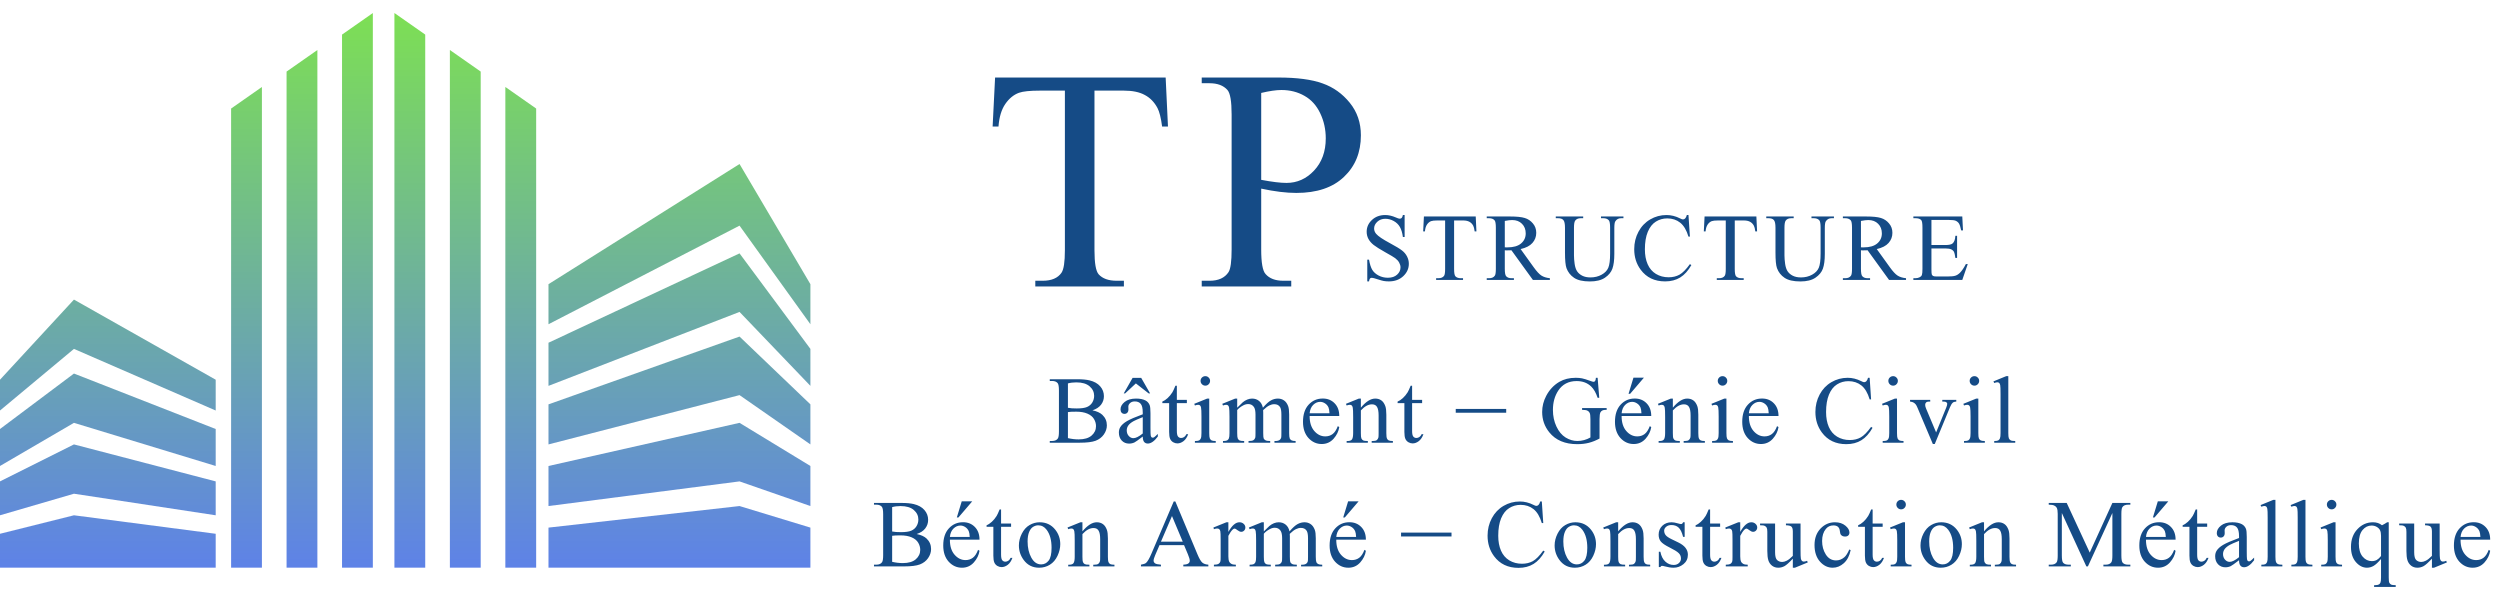
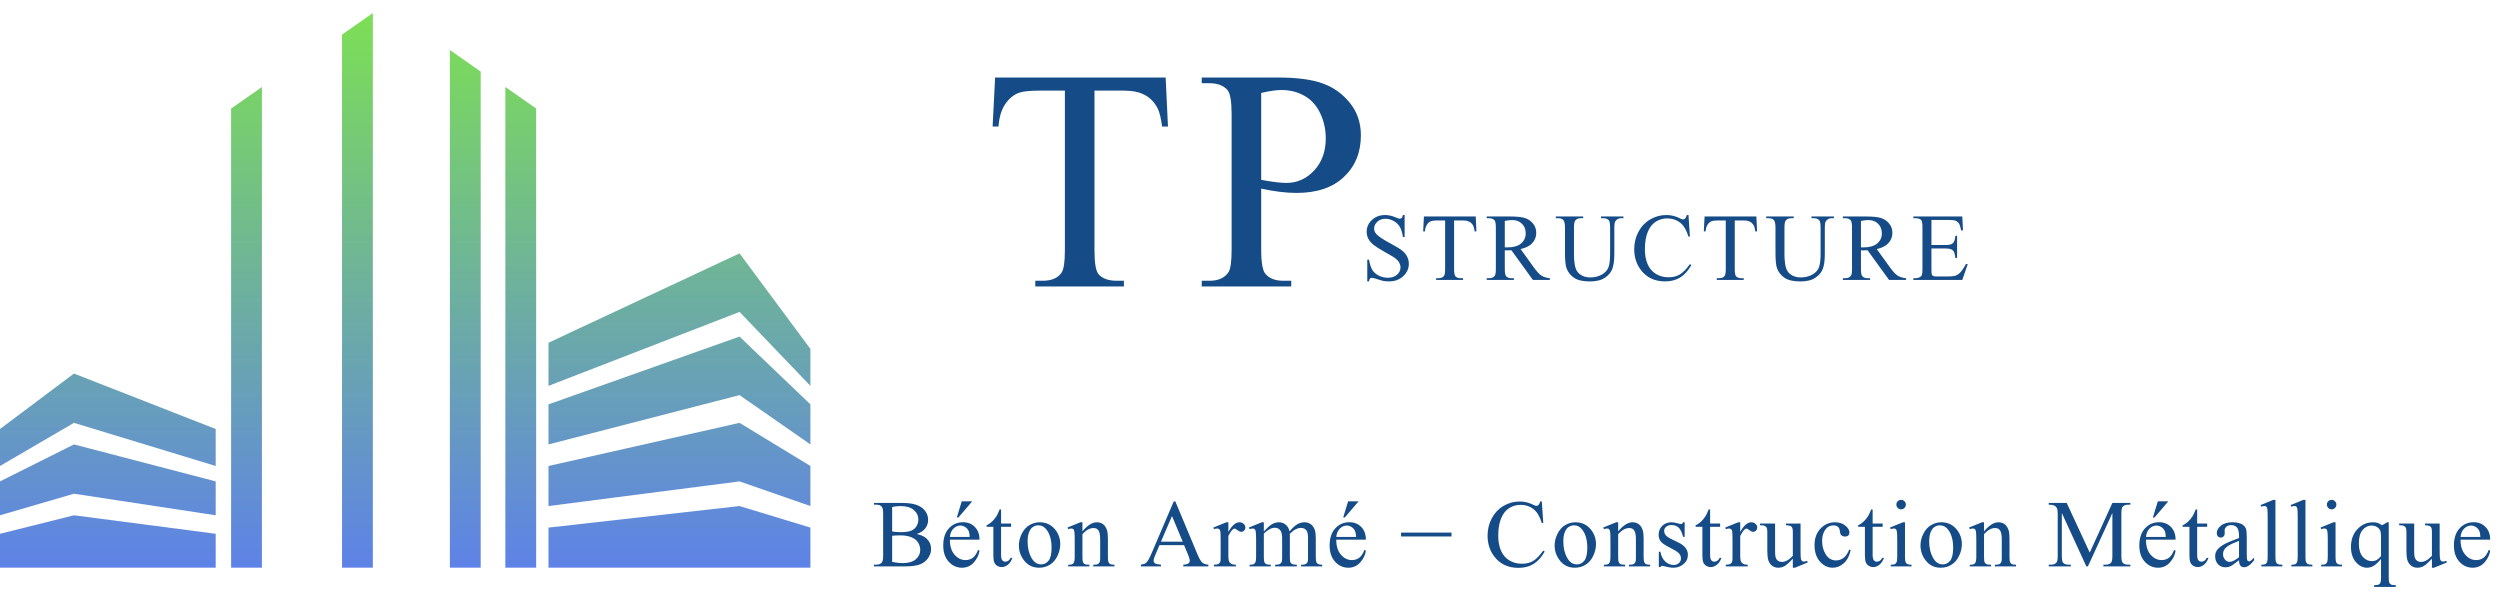
<svg xmlns="http://www.w3.org/2000/svg" width="384" height="91" viewBox="0 0 384 91" fill="none">
-   <path d="M0 58.323V63.056L11.359 53.59L33.131 63.056V58.323L11.359 46.017L0 58.323Z" fill="url(#paint0_linear_74_192)" />
-   <path d="M0 71.575L11.359 64.949L33.131 71.575V65.895L11.359 57.376L0 65.895V71.575Z" fill="url(#paint1_linear_74_192)" />
+   <path d="M0 71.575L11.359 64.949L33.131 71.575V65.895L11.359 57.376L0 65.895Z" fill="url(#paint1_linear_74_192)" />
  <path d="M0 73.942V79.148L11.359 75.835L33.131 79.148V73.942L11.359 68.262L0 73.942Z" fill="url(#paint2_linear_74_192)" />
  <path d="M0 87.194H33.131V81.988L11.359 79.148L0 81.988V87.194Z" fill="url(#paint3_linear_74_192)" />
  <path d="M35.498 16.672V87.194H40.23V13.359L35.498 16.672Z" fill="url(#paint4_linear_74_192)" />
-   <path d="M44.017 10.993V87.194H48.75V7.68L44.017 10.993Z" fill="url(#paint5_linear_74_192)" />
  <path d="M57.269 2V87.194H52.536V5.313L57.269 2Z" fill="url(#paint6_linear_74_192)" />
-   <path d="M60.582 2V87.194H65.315V5.313L60.582 2Z" fill="url(#paint7_linear_74_192)" />
  <path d="M69.102 7.68V87.194H73.835V10.993L69.102 7.68Z" fill="url(#paint8_linear_74_192)" />
  <path d="M82.354 16.672V87.194H77.621V13.359L82.354 16.672Z" fill="url(#paint9_linear_74_192)" />
  <path d="M84.247 81.041V87.194H124.478V81.041L113.592 77.728L84.247 81.041Z" fill="url(#paint10_linear_74_192)" />
  <path d="M84.247 71.575V77.728L113.592 73.942L124.478 77.728V71.575L113.592 64.949L84.247 71.575Z" fill="url(#paint11_linear_74_192)" />
  <path d="M84.247 62.109V68.262L113.592 60.689L124.478 68.262V62.109L113.592 51.697L84.247 62.109Z" fill="url(#paint12_linear_74_192)" />
  <path d="M84.247 59.269L113.592 47.91L124.478 59.269V53.59L113.592 38.917L84.247 52.643V59.269Z" fill="url(#paint13_linear_74_192)" />
-   <path d="M84.247 43.65L113.592 25.192L124.478 43.65V49.803L113.592 34.658L84.247 49.803V43.65Z" fill="url(#paint14_linear_74_192)" />
  <path d="M215.75 33.029V36.401H215.484C215.398 35.754 215.242 35.238 215.017 34.855C214.797 34.471 214.48 34.167 214.068 33.942C213.656 33.717 213.23 33.604 212.789 33.604C212.29 33.604 211.878 33.757 211.552 34.064C211.226 34.366 211.063 34.711 211.063 35.099C211.063 35.397 211.166 35.667 211.372 35.912C211.67 36.271 212.376 36.75 213.493 37.349C214.404 37.838 215.024 38.215 215.355 38.478C215.691 38.737 215.947 39.044 216.124 39.398C216.306 39.753 216.397 40.124 216.397 40.513C216.397 41.251 216.11 41.888 215.535 42.425C214.964 42.957 214.229 43.223 213.328 43.223C213.045 43.223 212.779 43.201 212.53 43.158C212.381 43.134 212.072 43.048 211.602 42.899C211.138 42.746 210.843 42.669 210.718 42.669C210.598 42.669 210.502 42.705 210.431 42.777C210.364 42.849 210.313 42.998 210.28 43.223H210.014V39.88H210.28C210.404 40.58 210.572 41.105 210.783 41.454C210.994 41.799 211.315 42.087 211.746 42.317C212.182 42.547 212.659 42.662 213.177 42.662C213.776 42.662 214.248 42.504 214.593 42.188C214.943 41.871 215.118 41.498 215.118 41.066C215.118 40.827 215.051 40.584 214.917 40.34C214.787 40.096 214.583 39.868 214.305 39.657C214.119 39.513 213.608 39.209 212.774 38.744C211.94 38.275 211.346 37.901 210.991 37.623C210.641 37.345 210.375 37.038 210.193 36.703C210.011 36.367 209.92 35.998 209.92 35.595C209.92 34.896 210.189 34.294 210.725 33.791C211.262 33.283 211.945 33.029 212.774 33.029C213.292 33.029 213.841 33.156 214.42 33.41C214.689 33.53 214.878 33.59 214.988 33.59C215.113 33.59 215.214 33.554 215.29 33.482C215.372 33.405 215.437 33.254 215.484 33.029H215.75ZM226.671 33.252L226.779 35.538H226.506C226.453 35.135 226.381 34.848 226.29 34.675C226.142 34.397 225.943 34.194 225.694 34.064C225.449 33.93 225.126 33.863 224.723 33.863H223.35V41.311C223.35 41.91 223.415 42.283 223.544 42.432C223.726 42.633 224.007 42.734 224.385 42.734H224.723V43H220.589V42.734H220.935C221.347 42.734 221.639 42.609 221.812 42.36C221.917 42.207 221.97 41.857 221.97 41.311V33.863H220.798C220.343 33.863 220.019 33.896 219.827 33.964C219.578 34.054 219.365 34.23 219.188 34.488C219.01 34.747 218.905 35.097 218.871 35.538H218.598L218.713 33.252H226.671ZM238.06 43H235.457L232.157 38.442C231.913 38.452 231.714 38.457 231.561 38.457C231.498 38.457 231.431 38.457 231.359 38.457C231.288 38.452 231.213 38.447 231.137 38.442V41.275C231.137 41.888 231.204 42.269 231.338 42.418C231.52 42.629 231.793 42.734 232.157 42.734H232.538V43H228.362V42.734H228.728C229.14 42.734 229.435 42.6 229.612 42.331C229.713 42.183 229.763 41.831 229.763 41.275V34.977C229.763 34.364 229.696 33.983 229.562 33.834C229.375 33.623 229.097 33.518 228.728 33.518H228.362V33.252H231.913C232.948 33.252 233.71 33.328 234.199 33.482C234.693 33.63 235.11 33.908 235.45 34.316C235.795 34.718 235.968 35.2 235.968 35.761C235.968 36.36 235.771 36.88 235.378 37.321C234.99 37.762 234.386 38.073 233.566 38.255L235.579 41.052C236.039 41.694 236.435 42.12 236.766 42.331C237.096 42.542 237.528 42.676 238.06 42.734V43ZM231.137 37.989C231.228 37.989 231.307 37.992 231.374 37.996C231.441 37.996 231.496 37.996 231.539 37.996C232.469 37.996 233.169 37.795 233.638 37.393C234.113 36.99 234.35 36.477 234.35 35.854C234.35 35.245 234.158 34.752 233.775 34.373C233.396 33.99 232.893 33.798 232.265 33.798C231.987 33.798 231.611 33.844 231.137 33.935V37.989ZM245.911 33.518V33.252H249.361V33.518H248.995C248.611 33.518 248.317 33.678 248.111 33.999C248.01 34.148 247.96 34.493 247.96 35.035V38.989C247.96 39.966 247.861 40.726 247.665 41.267C247.473 41.804 247.092 42.267 246.522 42.655C245.956 43.038 245.185 43.23 244.207 43.23C243.143 43.23 242.335 43.045 241.784 42.676C241.233 42.307 240.843 41.811 240.612 41.188C240.459 40.762 240.382 39.962 240.382 38.787V34.977C240.382 34.378 240.299 33.985 240.131 33.798C239.968 33.611 239.702 33.518 239.333 33.518H238.966V33.252H243.179V33.518H242.805C242.403 33.518 242.115 33.645 241.942 33.899C241.823 34.071 241.763 34.431 241.763 34.977V39.226C241.763 39.604 241.796 40.038 241.863 40.527C241.935 41.016 242.062 41.397 242.244 41.67C242.426 41.943 242.688 42.169 243.028 42.346C243.373 42.523 243.795 42.612 244.293 42.612C244.931 42.612 245.501 42.473 246.004 42.195C246.507 41.917 246.85 41.562 247.032 41.131C247.219 40.695 247.313 39.959 247.313 38.924V34.977C247.313 34.368 247.245 33.987 247.111 33.834C246.924 33.623 246.646 33.518 246.277 33.518H245.911ZM259.348 33.029L259.571 36.343H259.348C259.051 35.351 258.626 34.637 258.075 34.201C257.524 33.765 256.863 33.547 256.091 33.547C255.444 33.547 254.859 33.712 254.337 34.042C253.815 34.368 253.403 34.891 253.101 35.61C252.803 36.329 252.655 37.222 252.655 38.291C252.655 39.173 252.796 39.938 253.079 40.584C253.362 41.231 253.786 41.728 254.351 42.073C254.922 42.418 255.571 42.59 256.3 42.59C256.932 42.59 257.491 42.456 257.975 42.188C258.459 41.914 258.991 41.375 259.571 40.57L259.793 40.714C259.305 41.581 258.734 42.216 258.083 42.619C257.431 43.022 256.657 43.223 255.76 43.223C254.145 43.223 252.894 42.624 252.008 41.426C251.346 40.534 251.016 39.485 251.016 38.277C251.016 37.304 251.234 36.41 251.67 35.595C252.106 34.781 252.705 34.15 253.467 33.705C254.234 33.254 255.07 33.029 255.976 33.029C256.681 33.029 257.376 33.201 258.061 33.547C258.262 33.652 258.406 33.705 258.492 33.705C258.622 33.705 258.734 33.659 258.83 33.568C258.955 33.439 259.043 33.259 259.096 33.029H259.348ZM269.78 33.252L269.888 35.538H269.614C269.562 35.135 269.49 34.848 269.399 34.675C269.25 34.397 269.051 34.194 268.802 34.064C268.558 33.93 268.234 33.863 267.832 33.863H266.459V41.311C266.459 41.91 266.523 42.283 266.653 42.432C266.835 42.633 267.115 42.734 267.494 42.734H267.832V43H263.698V42.734H264.043C264.455 42.734 264.748 42.609 264.92 42.36C265.026 42.207 265.078 41.857 265.078 41.311V33.863H263.906C263.451 33.863 263.128 33.896 262.936 33.964C262.687 34.054 262.473 34.23 262.296 34.488C262.119 34.747 262.013 35.097 261.98 35.538H261.707L261.822 33.252H269.78ZM278.242 33.518V33.252H281.693V33.518H281.326C280.943 33.518 280.648 33.678 280.442 33.999C280.341 34.148 280.291 34.493 280.291 35.035V38.989C280.291 39.966 280.193 40.726 279.996 41.267C279.805 41.804 279.423 42.267 278.853 42.655C278.288 43.038 277.516 43.23 276.538 43.23C275.474 43.23 274.667 43.045 274.116 42.676C273.564 42.307 273.174 41.811 272.944 41.188C272.79 40.762 272.714 39.962 272.714 38.787V34.977C272.714 34.378 272.63 33.985 272.462 33.798C272.299 33.611 272.033 33.518 271.664 33.518H271.298V33.252H275.51V33.518H275.136C274.734 33.518 274.446 33.645 274.274 33.899C274.154 34.071 274.094 34.431 274.094 34.977V39.226C274.094 39.604 274.128 40.038 274.195 40.527C274.267 41.016 274.394 41.397 274.576 41.67C274.758 41.943 275.019 42.169 275.359 42.346C275.704 42.523 276.126 42.612 276.625 42.612C277.262 42.612 277.832 42.473 278.336 42.195C278.839 41.917 279.181 41.562 279.364 41.131C279.55 40.695 279.644 39.959 279.644 38.924V34.977C279.644 34.368 279.577 33.987 279.443 33.834C279.256 33.623 278.978 33.518 278.609 33.518H278.242ZM292.765 43H290.162L286.863 38.442C286.618 38.452 286.419 38.457 286.266 38.457C286.204 38.457 286.136 38.457 286.065 38.457C285.993 38.452 285.918 38.447 285.842 38.442V41.275C285.842 41.888 285.909 42.269 286.043 42.418C286.225 42.629 286.498 42.734 286.863 42.734H287.244V43H283.067V42.734H283.433C283.846 42.734 284.14 42.6 284.318 42.331C284.418 42.183 284.469 41.831 284.469 41.275V34.977C284.469 34.364 284.402 33.983 284.267 33.834C284.08 33.623 283.802 33.518 283.433 33.518H283.067V33.252H286.618C287.653 33.252 288.415 33.328 288.904 33.482C289.398 33.63 289.815 33.908 290.155 34.316C290.5 34.718 290.673 35.2 290.673 35.761C290.673 36.36 290.476 36.88 290.083 37.321C289.695 37.762 289.091 38.073 288.272 38.255L290.284 41.052C290.745 41.694 291.14 42.12 291.471 42.331C291.801 42.542 292.233 42.676 292.765 42.734V43ZM285.842 37.989C285.933 37.989 286.012 37.992 286.079 37.996C286.146 37.996 286.201 37.996 286.244 37.996C287.174 37.996 287.874 37.795 288.343 37.393C288.818 36.99 289.055 36.477 289.055 35.854C289.055 35.245 288.863 34.752 288.48 34.373C288.101 33.99 287.598 33.798 286.97 33.798C286.692 33.798 286.316 33.844 285.842 33.935V37.989ZM296.669 33.784V37.637H298.811C299.367 37.637 299.739 37.553 299.926 37.385C300.175 37.165 300.314 36.777 300.343 36.221H300.609V39.614H300.343C300.276 39.139 300.209 38.835 300.141 38.701C300.055 38.533 299.914 38.401 299.717 38.306C299.521 38.21 299.219 38.162 298.811 38.162H296.669V41.375C296.669 41.807 296.688 42.07 296.727 42.166C296.765 42.257 296.832 42.331 296.928 42.389C297.024 42.442 297.206 42.468 297.474 42.468H299.128C299.679 42.468 300.079 42.43 300.328 42.353C300.578 42.276 300.817 42.125 301.047 41.9C301.344 41.603 301.649 41.155 301.96 40.556H302.248L301.407 43H293.894V42.734H294.239C294.469 42.734 294.687 42.679 294.893 42.569C295.047 42.492 295.15 42.377 295.203 42.224C295.26 42.07 295.289 41.756 295.289 41.282V34.948C295.289 34.33 295.227 33.949 295.102 33.805C294.929 33.614 294.642 33.518 294.239 33.518H293.894V33.252H301.407L301.515 35.387H301.234C301.133 34.874 301.021 34.522 300.896 34.33C300.776 34.138 300.597 33.992 300.357 33.892C300.165 33.82 299.827 33.784 299.343 33.784H296.669Z" fill="#154B86" />
-   <path d="M167.801 63.025C168.477 63.169 168.982 63.399 169.318 63.715C169.783 64.156 170.015 64.695 170.015 65.333C170.015 65.817 169.862 66.282 169.555 66.728C169.248 67.168 168.826 67.492 168.29 67.698C167.758 67.899 166.943 68 165.845 68H161.244V67.734H161.611C162.018 67.734 162.311 67.605 162.488 67.346C162.598 67.178 162.653 66.821 162.653 66.275V59.977C162.653 59.373 162.584 58.992 162.445 58.834C162.258 58.623 161.98 58.518 161.611 58.518H161.244V58.252H165.457C166.243 58.252 166.873 58.309 167.348 58.424C168.067 58.597 168.616 58.904 168.994 59.344C169.373 59.781 169.562 60.284 169.562 60.854C169.562 61.343 169.413 61.782 169.116 62.17C168.819 62.553 168.381 62.838 167.801 63.025ZM164.034 62.637C164.211 62.671 164.412 62.697 164.638 62.716C164.868 62.73 165.119 62.738 165.392 62.738C166.092 62.738 166.617 62.663 166.967 62.515C167.321 62.361 167.592 62.129 167.779 61.818C167.966 61.506 168.06 61.166 168.06 60.797C168.06 60.226 167.827 59.74 167.362 59.337C166.897 58.935 166.219 58.733 165.328 58.733C164.848 58.733 164.417 58.786 164.034 58.892V62.637ZM164.034 67.296C164.59 67.425 165.138 67.49 165.68 67.49C166.547 67.49 167.209 67.296 167.664 66.907C168.119 66.514 168.347 66.03 168.347 65.455C168.347 65.076 168.244 64.712 168.038 64.362C167.832 64.013 167.496 63.737 167.032 63.536C166.567 63.334 165.992 63.234 165.306 63.234C165.009 63.234 164.755 63.239 164.544 63.248C164.333 63.258 164.163 63.275 164.034 63.298V67.296ZM175.527 67.051C174.851 67.573 174.427 67.875 174.254 67.957C173.995 68.077 173.72 68.137 173.427 68.137C172.972 68.137 172.596 67.981 172.299 67.669C172.006 67.358 171.86 66.948 171.86 66.44C171.86 66.119 171.932 65.841 172.076 65.606C172.272 65.28 172.613 64.973 173.097 64.686C173.586 64.398 174.396 64.049 175.527 63.636V63.377C175.527 62.721 175.421 62.27 175.21 62.026C175.004 61.782 174.702 61.659 174.304 61.659C174.003 61.659 173.763 61.741 173.586 61.904C173.403 62.067 173.312 62.254 173.312 62.465L173.327 62.882C173.327 63.102 173.269 63.272 173.154 63.392C173.044 63.512 172.898 63.572 172.716 63.572C172.538 63.572 172.392 63.509 172.277 63.385C172.167 63.26 172.112 63.09 172.112 62.874C172.112 62.462 172.323 62.084 172.744 61.738C173.166 61.393 173.758 61.221 174.52 61.221C175.105 61.221 175.584 61.319 175.958 61.516C176.241 61.664 176.449 61.897 176.583 62.213C176.67 62.419 176.713 62.841 176.713 63.478V65.714C176.713 66.342 176.725 66.728 176.749 66.871C176.773 67.01 176.811 67.104 176.864 67.152C176.921 67.2 176.986 67.224 177.058 67.224C177.135 67.224 177.202 67.207 177.259 67.173C177.36 67.111 177.554 66.936 177.841 66.648V67.051C177.305 67.77 176.792 68.129 176.303 68.129C176.068 68.129 175.881 68.048 175.742 67.885C175.603 67.722 175.531 67.444 175.527 67.051ZM175.527 66.584V64.075C174.803 64.362 174.336 64.566 174.125 64.686C173.746 64.897 173.475 65.117 173.312 65.347C173.149 65.577 173.068 65.829 173.068 66.102C173.068 66.447 173.171 66.735 173.377 66.965C173.583 67.19 173.82 67.303 174.089 67.303C174.453 67.303 174.932 67.063 175.527 66.584ZM173.967 58.043H175.289L176.655 60.423H176.432L174.47 58.892L172.824 60.423H172.608L173.967 58.043ZM180.765 59.251V61.415H182.303V61.918H180.765V66.188C180.765 66.615 180.825 66.903 180.945 67.051C181.069 67.2 181.228 67.274 181.419 67.274C181.577 67.274 181.731 67.226 181.879 67.13C182.028 67.029 182.143 66.883 182.224 66.692H182.505C182.337 67.161 182.1 67.516 181.793 67.756C181.486 67.99 181.17 68.108 180.844 68.108C180.624 68.108 180.408 68.048 180.197 67.928C179.986 67.803 179.83 67.629 179.73 67.403C179.629 67.173 179.579 66.821 179.579 66.347V61.918H178.536V61.681C178.8 61.575 179.068 61.398 179.342 61.149C179.62 60.895 179.866 60.595 180.082 60.25C180.192 60.068 180.346 59.735 180.542 59.251H180.765ZM185.141 57.777C185.342 57.777 185.512 57.849 185.651 57.993C185.795 58.132 185.867 58.302 185.867 58.503C185.867 58.705 185.795 58.877 185.651 59.021C185.512 59.165 185.342 59.237 185.141 59.237C184.94 59.237 184.767 59.165 184.623 59.021C184.479 58.877 184.408 58.705 184.408 58.503C184.408 58.302 184.477 58.132 184.616 57.993C184.76 57.849 184.935 57.777 185.141 57.777ZM185.738 61.221V66.512C185.738 66.924 185.766 67.2 185.824 67.339C185.886 67.473 185.975 67.573 186.09 67.641C186.21 67.708 186.425 67.741 186.737 67.741V68H183.538V67.741C183.859 67.741 184.074 67.71 184.185 67.648C184.295 67.585 184.381 67.482 184.444 67.339C184.511 67.195 184.544 66.919 184.544 66.512V63.974C184.544 63.26 184.523 62.798 184.479 62.587C184.446 62.433 184.393 62.328 184.321 62.27C184.249 62.208 184.151 62.177 184.027 62.177C183.892 62.177 183.729 62.213 183.538 62.285L183.437 62.026L185.421 61.221H185.738ZM190.034 62.623C190.513 62.143 190.796 61.868 190.883 61.796C191.098 61.614 191.331 61.472 191.58 61.372C191.829 61.271 192.076 61.221 192.32 61.221C192.732 61.221 193.087 61.341 193.384 61.58C193.681 61.82 193.88 62.167 193.981 62.623C194.475 62.047 194.892 61.671 195.232 61.494C195.572 61.312 195.922 61.221 196.281 61.221C196.631 61.221 196.94 61.312 197.209 61.494C197.482 61.671 197.698 61.964 197.856 62.371C197.961 62.649 198.014 63.085 198.014 63.679V66.512C198.014 66.924 198.045 67.207 198.107 67.36C198.155 67.466 198.244 67.557 198.373 67.633C198.503 67.705 198.714 67.741 199.006 67.741V68H195.757V67.741H195.893C196.176 67.741 196.396 67.686 196.555 67.576C196.665 67.499 196.744 67.377 196.792 67.209C196.811 67.128 196.821 66.895 196.821 66.512V63.679C196.821 63.143 196.756 62.764 196.627 62.544C196.44 62.237 196.14 62.084 195.728 62.084C195.474 62.084 195.217 62.148 194.959 62.278C194.705 62.402 194.396 62.637 194.031 62.982L194.017 63.061L194.031 63.37V66.512C194.031 66.962 194.055 67.243 194.103 67.353C194.156 67.463 194.252 67.557 194.391 67.633C194.53 67.705 194.767 67.741 195.102 67.741V68H191.774V67.741C192.138 67.741 192.387 67.698 192.522 67.612C192.661 67.525 192.756 67.396 192.809 67.224C192.833 67.142 192.845 66.905 192.845 66.512V63.679C192.845 63.143 192.766 62.757 192.608 62.522C192.397 62.215 192.102 62.062 191.724 62.062C191.465 62.062 191.208 62.131 190.954 62.27C190.557 62.481 190.25 62.718 190.034 62.982V66.512C190.034 66.943 190.063 67.224 190.12 67.353C190.183 67.482 190.271 67.581 190.386 67.648C190.506 67.71 190.746 67.741 191.105 67.741V68H187.849V67.741C188.151 67.741 188.362 67.71 188.481 67.648C188.601 67.581 188.692 67.478 188.755 67.339C188.817 67.195 188.848 66.919 188.848 66.512V63.996C188.848 63.272 188.826 62.805 188.783 62.594C188.75 62.436 188.697 62.328 188.625 62.27C188.553 62.208 188.455 62.177 188.33 62.177C188.196 62.177 188.036 62.213 187.849 62.285L187.741 62.026L189.725 61.221H190.034V62.623ZM201.16 63.895C201.156 64.873 201.393 65.64 201.872 66.196C202.351 66.751 202.915 67.029 203.562 67.029C203.993 67.029 204.367 66.912 204.683 66.677C205.004 66.438 205.273 66.03 205.488 65.455L205.711 65.599C205.61 66.255 205.318 66.855 204.834 67.396C204.35 67.933 203.744 68.201 203.015 68.201C202.224 68.201 201.546 67.895 200.981 67.281C200.42 66.663 200.14 65.834 200.14 64.794C200.14 63.667 200.427 62.79 201.002 62.163C201.582 61.53 202.308 61.214 203.181 61.214C203.919 61.214 204.525 61.458 204.999 61.947C205.474 62.431 205.711 63.08 205.711 63.895H201.16ZM201.16 63.478H204.209C204.185 63.056 204.134 62.759 204.058 62.587C203.938 62.318 203.758 62.107 203.518 61.954C203.284 61.801 203.037 61.724 202.778 61.724C202.38 61.724 202.023 61.88 201.707 62.191C201.395 62.498 201.213 62.927 201.16 63.478ZM209.03 62.615C209.802 61.686 210.537 61.221 211.237 61.221C211.597 61.221 211.906 61.312 212.164 61.494C212.423 61.671 212.629 61.966 212.783 62.378C212.888 62.666 212.941 63.107 212.941 63.701V66.512C212.941 66.929 212.974 67.212 213.041 67.36C213.094 67.48 213.178 67.573 213.293 67.641C213.413 67.708 213.631 67.741 213.947 67.741V68H210.691V67.741H210.827C211.134 67.741 211.347 67.696 211.467 67.605C211.592 67.509 211.678 67.37 211.726 67.188C211.745 67.116 211.755 66.891 211.755 66.512V63.816C211.755 63.217 211.676 62.783 211.517 62.515C211.364 62.242 211.103 62.105 210.734 62.105C210.164 62.105 209.596 62.417 209.03 63.04V66.512C209.03 66.958 209.056 67.233 209.109 67.339C209.176 67.478 209.267 67.581 209.382 67.648C209.502 67.71 209.742 67.741 210.101 67.741V68H206.845V67.741H206.988C207.324 67.741 207.549 67.657 207.664 67.49C207.784 67.317 207.844 66.991 207.844 66.512V64.068C207.844 63.277 207.825 62.795 207.786 62.623C207.753 62.45 207.698 62.333 207.621 62.27C207.549 62.208 207.451 62.177 207.326 62.177C207.192 62.177 207.032 62.213 206.845 62.285L206.737 62.026L208.721 61.221H209.03V62.615ZM216.9 59.251V61.415H218.438V61.918H216.9V66.188C216.9 66.615 216.96 66.903 217.079 67.051C217.204 67.2 217.362 67.274 217.554 67.274C217.712 67.274 217.865 67.226 218.014 67.13C218.163 67.029 218.278 66.883 218.359 66.692H218.639C218.472 67.161 218.234 67.516 217.928 67.756C217.621 67.99 217.305 68.108 216.979 68.108C216.758 68.108 216.543 68.048 216.332 67.928C216.121 67.803 215.965 67.629 215.864 67.403C215.764 67.173 215.713 66.821 215.713 66.347V61.918H214.671V61.681C214.935 61.575 215.203 61.398 215.476 61.149C215.754 60.895 216.001 60.595 216.217 60.25C216.327 60.068 216.48 59.735 216.677 59.251H216.9ZM231.352 63.399H223.602V62.81H231.352V63.399ZM245.395 58.029L245.646 61.106H245.395C245.141 60.339 244.812 59.761 244.41 59.373C243.83 58.812 243.085 58.532 242.174 58.532C240.933 58.532 239.989 59.023 239.342 60.006C238.8 60.835 238.529 61.822 238.529 62.968C238.529 63.898 238.709 64.746 239.068 65.513C239.428 66.279 239.898 66.843 240.477 67.202C241.062 67.557 241.661 67.734 242.275 67.734C242.634 67.734 242.982 67.689 243.317 67.597C243.653 67.506 243.976 67.372 244.288 67.195V64.377C244.288 63.888 244.249 63.569 244.173 63.421C244.101 63.267 243.986 63.152 243.828 63.076C243.674 62.994 243.401 62.953 243.008 62.953V62.68H246.782V62.953H246.602C246.229 62.953 245.972 63.078 245.833 63.327C245.737 63.505 245.689 63.854 245.689 64.377V67.36C245.138 67.657 244.594 67.875 244.058 68.014C243.521 68.153 242.924 68.223 242.268 68.223C240.384 68.223 238.953 67.619 237.976 66.411C237.242 65.505 236.876 64.461 236.876 63.277C236.876 62.419 237.082 61.597 237.494 60.811C237.983 59.877 238.654 59.158 239.507 58.654C240.221 58.237 241.065 58.029 242.037 58.029C242.392 58.029 242.713 58.058 243.001 58.115C243.293 58.173 243.705 58.3 244.237 58.496C244.506 58.597 244.685 58.647 244.776 58.647C244.868 58.647 244.944 58.606 245.007 58.525C245.074 58.439 245.114 58.273 245.129 58.029H245.395ZM249.08 63.895C249.076 64.873 249.313 65.64 249.792 66.196C250.271 66.751 250.834 67.029 251.481 67.029C251.913 67.029 252.287 66.912 252.603 66.677C252.924 66.438 253.192 66.03 253.408 65.455L253.631 65.599C253.53 66.255 253.238 66.855 252.754 67.396C252.27 67.933 251.664 68.201 250.935 68.201C250.144 68.201 249.466 67.895 248.901 67.281C248.34 66.663 248.06 65.834 248.06 64.794C248.06 63.667 248.347 62.79 248.922 62.163C249.502 61.53 250.228 61.214 251.1 61.214C251.839 61.214 252.445 61.458 252.919 61.947C253.394 62.431 253.631 63.08 253.631 63.895H249.08ZM249.08 63.478H252.128C252.105 63.056 252.054 62.759 251.978 62.587C251.858 62.318 251.678 62.107 251.438 61.954C251.203 61.801 250.957 61.724 250.698 61.724C250.3 61.724 249.943 61.88 249.627 62.191C249.315 62.498 249.133 62.927 249.08 63.478ZM252.509 58.007L250.389 60.487H250.144L250.899 58.007H252.509ZM256.95 62.615C257.722 61.686 258.457 61.221 259.157 61.221C259.516 61.221 259.826 61.312 260.084 61.494C260.343 61.671 260.549 61.966 260.703 62.378C260.808 62.666 260.861 63.107 260.861 63.701V66.512C260.861 66.929 260.894 67.212 260.961 67.36C261.014 67.48 261.098 67.573 261.213 67.641C261.333 67.708 261.551 67.741 261.867 67.741V68H258.611V67.741H258.747C259.054 67.741 259.267 67.696 259.387 67.605C259.512 67.509 259.598 67.37 259.646 67.188C259.665 67.116 259.675 66.891 259.675 66.512V63.816C259.675 63.217 259.596 62.783 259.437 62.515C259.284 62.242 259.023 62.105 258.654 62.105C258.083 62.105 257.516 62.417 256.95 63.04V66.512C256.95 66.958 256.976 67.233 257.029 67.339C257.096 67.478 257.187 67.581 257.302 67.648C257.422 67.71 257.662 67.741 258.021 67.741V68H254.765V67.741H254.908C255.244 67.741 255.469 67.657 255.584 67.49C255.704 67.317 255.764 66.991 255.764 66.512V64.068C255.764 63.277 255.745 62.795 255.706 62.623C255.673 62.45 255.618 62.333 255.541 62.27C255.469 62.208 255.371 62.177 255.246 62.177C255.112 62.177 254.951 62.213 254.765 62.285L254.657 62.026L256.641 61.221H256.95V62.615ZM264.582 57.777C264.784 57.777 264.954 57.849 265.093 57.993C265.237 58.132 265.308 58.302 265.308 58.503C265.308 58.705 265.237 58.877 265.093 59.021C264.954 59.165 264.784 59.237 264.582 59.237C264.381 59.237 264.209 59.165 264.065 59.021C263.921 58.877 263.849 58.705 263.849 58.503C263.849 58.302 263.919 58.132 264.058 57.993C264.201 57.849 264.376 57.777 264.582 57.777ZM265.179 61.221V66.512C265.179 66.924 265.208 67.2 265.265 67.339C265.328 67.473 265.416 67.573 265.531 67.641C265.651 67.708 265.867 67.741 266.178 67.741V68H262.979V67.741C263.3 67.741 263.516 67.71 263.626 67.648C263.736 67.585 263.823 67.482 263.885 67.339C263.952 67.195 263.986 66.919 263.986 66.512V63.974C263.986 63.26 263.964 62.798 263.921 62.587C263.887 62.433 263.835 62.328 263.763 62.27C263.691 62.208 263.593 62.177 263.468 62.177C263.334 62.177 263.171 62.213 262.979 62.285L262.879 62.026L264.863 61.221H265.179ZM268.627 63.895C268.623 64.873 268.86 65.64 269.339 66.196C269.818 66.751 270.382 67.029 271.029 67.029C271.46 67.029 271.834 66.912 272.15 66.677C272.471 66.438 272.74 66.03 272.955 65.455L273.178 65.599C273.077 66.255 272.785 66.855 272.301 67.396C271.817 67.933 271.211 68.201 270.482 68.201C269.691 68.201 269.013 67.895 268.448 67.281C267.887 66.663 267.607 65.834 267.607 64.794C267.607 63.667 267.894 62.79 268.469 62.163C269.049 61.53 269.775 61.214 270.648 61.214C271.386 61.214 271.992 61.458 272.466 61.947C272.941 62.431 273.178 63.08 273.178 63.895H268.627ZM268.627 63.478H271.676C271.652 63.056 271.601 62.759 271.525 62.587C271.405 62.318 271.225 62.107 270.985 61.954C270.751 61.801 270.504 61.724 270.245 61.724C269.847 61.724 269.49 61.88 269.174 62.191C268.862 62.498 268.68 62.927 268.627 63.478ZM287.178 58.029L287.4 61.343H287.178C286.88 60.351 286.456 59.637 285.905 59.201C285.354 58.765 284.693 58.547 283.921 58.547C283.274 58.547 282.689 58.712 282.167 59.042C281.644 59.368 281.232 59.891 280.93 60.61C280.633 61.329 280.485 62.222 280.485 63.291C280.485 64.173 280.626 64.938 280.909 65.585C281.192 66.231 281.616 66.728 282.181 67.073C282.752 67.418 283.401 67.59 284.129 67.59C284.762 67.59 285.32 67.456 285.804 67.188C286.289 66.915 286.821 66.375 287.4 65.57L287.623 65.714C287.134 66.581 286.564 67.216 285.912 67.619C285.261 68.022 284.486 68.223 283.59 68.223C281.975 68.223 280.724 67.624 279.838 66.426C279.176 65.534 278.846 64.485 278.846 63.277C278.846 62.304 279.064 61.41 279.5 60.595C279.936 59.781 280.535 59.15 281.297 58.705C282.064 58.254 282.9 58.029 283.806 58.029C284.51 58.029 285.205 58.201 285.891 58.547C286.092 58.652 286.236 58.705 286.322 58.705C286.451 58.705 286.564 58.659 286.66 58.568C286.785 58.439 286.873 58.259 286.926 58.029H287.178ZM290.784 57.777C290.985 57.777 291.156 57.849 291.295 57.993C291.438 58.132 291.51 58.302 291.51 58.503C291.51 58.705 291.438 58.877 291.295 59.021C291.156 59.165 290.985 59.237 290.784 59.237C290.583 59.237 290.41 59.165 290.267 59.021C290.123 58.877 290.051 58.705 290.051 58.503C290.051 58.302 290.12 58.132 290.259 57.993C290.403 57.849 290.578 57.777 290.784 57.777ZM291.381 61.221V66.512C291.381 66.924 291.41 67.2 291.467 67.339C291.529 67.473 291.618 67.573 291.733 67.641C291.853 67.708 292.069 67.741 292.38 67.741V68H289.181V67.741C289.502 67.741 289.718 67.71 289.828 67.648C289.938 67.585 290.024 67.482 290.087 67.339C290.154 67.195 290.187 66.919 290.187 66.512V63.974C290.187 63.26 290.166 62.798 290.123 62.587C290.089 62.433 290.036 62.328 289.965 62.27C289.893 62.208 289.794 62.177 289.67 62.177C289.536 62.177 289.373 62.213 289.181 62.285L289.08 62.026L291.064 61.221H291.381ZM293.384 61.415H296.483V61.681H296.281C296.094 61.681 295.951 61.726 295.85 61.818C295.754 61.908 295.706 62.031 295.706 62.184C295.706 62.352 295.757 62.551 295.857 62.781L297.388 66.418L298.927 62.644C299.037 62.376 299.092 62.172 299.092 62.033C299.092 61.966 299.073 61.911 299.035 61.868C298.982 61.796 298.915 61.748 298.833 61.724C298.752 61.695 298.587 61.681 298.337 61.681V61.415H300.487V61.681C300.238 61.7 300.065 61.75 299.969 61.832C299.802 61.976 299.651 62.215 299.516 62.551L297.18 68.201H296.885L294.534 62.644C294.429 62.385 294.328 62.201 294.233 62.091C294.137 61.976 294.014 61.88 293.866 61.803C293.784 61.76 293.624 61.719 293.384 61.681V61.415ZM303.274 57.777C303.475 57.777 303.645 57.849 303.784 57.993C303.928 58.132 304 58.302 304 58.503C304 58.705 303.928 58.877 303.784 59.021C303.645 59.165 303.475 59.237 303.274 59.237C303.073 59.237 302.9 59.165 302.756 59.021C302.613 58.877 302.541 58.705 302.541 58.503C302.541 58.302 302.61 58.132 302.749 57.993C302.893 57.849 303.068 57.777 303.274 57.777ZM303.871 61.221V66.512C303.871 66.924 303.899 67.2 303.957 67.339C304.019 67.473 304.108 67.573 304.223 67.641C304.343 67.708 304.558 67.741 304.87 67.741V68H301.671V67.741C301.992 67.741 302.208 67.71 302.318 67.648C302.428 67.585 302.514 67.482 302.577 67.339C302.644 67.195 302.677 66.919 302.677 66.512V63.974C302.677 63.26 302.656 62.798 302.613 62.587C302.579 62.433 302.526 62.328 302.454 62.27C302.383 62.208 302.284 62.177 302.16 62.177C302.025 62.177 301.863 62.213 301.671 62.285L301.57 62.026L303.554 61.221H303.871ZM308.476 57.777V66.512C308.476 66.924 308.505 67.197 308.563 67.331C308.625 67.466 308.718 67.569 308.843 67.641C308.968 67.708 309.2 67.741 309.54 67.741V68H306.313V67.741C306.615 67.741 306.821 67.71 306.931 67.648C307.041 67.585 307.127 67.482 307.19 67.339C307.252 67.195 307.283 66.919 307.283 66.512V60.531C307.283 59.788 307.266 59.333 307.233 59.165C307.199 58.992 307.144 58.875 307.067 58.812C306.996 58.75 306.902 58.719 306.787 58.719C306.662 58.719 306.504 58.757 306.313 58.834L306.19 58.583L308.153 57.777H308.476Z" fill="#154B86" />
  <path d="M140.801 82.025C141.477 82.169 141.982 82.399 142.318 82.715C142.783 83.156 143.015 83.695 143.015 84.333C143.015 84.817 142.862 85.282 142.555 85.728C142.248 86.168 141.826 86.492 141.29 86.698C140.758 86.899 139.943 87 138.845 87H134.244V86.734H134.611C135.018 86.734 135.311 86.605 135.488 86.346C135.598 86.178 135.653 85.821 135.653 85.275V78.977C135.653 78.373 135.584 77.992 135.445 77.834C135.258 77.623 134.98 77.518 134.611 77.518H134.244V77.252H138.457C139.243 77.252 139.873 77.309 140.348 77.424C141.067 77.597 141.616 77.904 141.994 78.344C142.373 78.781 142.562 79.284 142.562 79.854C142.562 80.343 142.413 80.781 142.116 81.17C141.819 81.553 141.381 81.838 140.801 82.025ZM137.034 81.637C137.211 81.671 137.412 81.697 137.638 81.716C137.868 81.731 138.119 81.738 138.392 81.738C139.092 81.738 139.617 81.663 139.967 81.515C140.321 81.362 140.592 81.129 140.779 80.817C140.966 80.506 141.06 80.166 141.06 79.797C141.06 79.226 140.827 78.74 140.362 78.337C139.897 77.935 139.219 77.733 138.328 77.733C137.848 77.733 137.417 77.786 137.034 77.892V81.637ZM137.034 86.296C137.59 86.425 138.138 86.49 138.68 86.49C139.547 86.49 140.209 86.296 140.664 85.907C141.119 85.514 141.347 85.03 141.347 84.455C141.347 84.076 141.244 83.712 141.038 83.362C140.832 83.013 140.496 82.737 140.032 82.536C139.567 82.334 138.992 82.234 138.306 82.234C138.009 82.234 137.755 82.239 137.544 82.248C137.333 82.258 137.163 82.275 137.034 82.298V86.296ZM145.903 82.895C145.898 83.873 146.135 84.64 146.614 85.196C147.094 85.751 147.657 86.029 148.304 86.029C148.735 86.029 149.109 85.912 149.425 85.677C149.746 85.438 150.015 85.03 150.23 84.455L150.453 84.599C150.353 85.255 150.06 85.855 149.576 86.396C149.092 86.933 148.486 87.201 147.757 87.201C146.967 87.201 146.288 86.895 145.723 86.281C145.162 85.663 144.882 84.834 144.882 83.794C144.882 82.668 145.169 81.79 145.744 81.163C146.324 80.53 147.05 80.214 147.923 80.214C148.661 80.214 149.267 80.458 149.742 80.947C150.216 81.431 150.453 82.08 150.453 82.895H145.903ZM145.903 82.478H148.951C148.927 82.056 148.876 81.759 148.8 81.587C148.68 81.318 148.5 81.107 148.261 80.954C148.026 80.801 147.779 80.724 147.52 80.724C147.122 80.724 146.765 80.88 146.449 81.191C146.137 81.498 145.955 81.927 145.903 82.478ZM149.332 77.007L147.211 79.487H146.967L147.721 77.007H149.332ZM153.765 78.251V80.415H155.303V80.918H153.765V85.188C153.765 85.615 153.825 85.903 153.945 86.051C154.069 86.2 154.228 86.274 154.419 86.274C154.577 86.274 154.731 86.226 154.879 86.13C155.028 86.029 155.143 85.883 155.224 85.692H155.505C155.337 86.161 155.1 86.516 154.793 86.756C154.486 86.99 154.17 87.108 153.844 87.108C153.624 87.108 153.408 87.048 153.197 86.928C152.986 86.803 152.83 86.629 152.73 86.403C152.629 86.173 152.579 85.821 152.579 85.347V80.918H151.536V80.681C151.8 80.576 152.068 80.398 152.342 80.149C152.62 79.895 152.866 79.595 153.082 79.25C153.192 79.068 153.346 78.735 153.542 78.251H153.765ZM159.686 80.221C160.683 80.221 161.484 80.599 162.088 81.357C162.6 82.004 162.857 82.746 162.857 83.585C162.857 84.175 162.715 84.771 162.433 85.375C162.15 85.979 161.759 86.434 161.261 86.741C160.767 87.048 160.216 87.201 159.607 87.201C158.615 87.201 157.827 86.806 157.242 86.015C156.749 85.349 156.502 84.601 156.502 83.772C156.502 83.168 156.65 82.569 156.947 81.975C157.249 81.376 157.645 80.935 158.134 80.652C158.622 80.365 159.14 80.221 159.686 80.221ZM159.464 80.688C159.21 80.688 158.953 80.765 158.694 80.918C158.44 81.067 158.234 81.33 158.076 81.709C157.918 82.088 157.839 82.574 157.839 83.168C157.839 84.127 158.028 84.954 158.407 85.648C158.79 86.343 159.293 86.691 159.917 86.691C160.381 86.691 160.765 86.499 161.067 86.116C161.369 85.732 161.52 85.073 161.52 84.139C161.52 82.969 161.268 82.049 160.765 81.378C160.425 80.918 159.991 80.688 159.464 80.688ZM166.262 81.615C167.034 80.686 167.769 80.221 168.469 80.221C168.829 80.221 169.138 80.312 169.396 80.494C169.655 80.671 169.861 80.966 170.015 81.378C170.12 81.666 170.173 82.107 170.173 82.701V85.512C170.173 85.929 170.206 86.212 170.274 86.36C170.326 86.48 170.41 86.573 170.525 86.641C170.645 86.708 170.863 86.741 171.179 86.741V87H167.923V86.741H168.059C168.366 86.741 168.579 86.696 168.699 86.605C168.824 86.509 168.91 86.37 168.958 86.188C168.977 86.116 168.987 85.891 168.987 85.512V82.816C168.987 82.217 168.908 81.783 168.749 81.515C168.596 81.242 168.335 81.105 167.966 81.105C167.396 81.105 166.828 81.417 166.262 82.04V85.512C166.262 85.958 166.288 86.233 166.341 86.339C166.408 86.478 166.499 86.581 166.614 86.648C166.734 86.71 166.974 86.741 167.333 86.741V87H164.077V86.741H164.22C164.556 86.741 164.781 86.657 164.896 86.49C165.016 86.317 165.076 85.991 165.076 85.512V83.068C165.076 82.277 165.057 81.795 165.018 81.623C164.985 81.45 164.93 81.333 164.853 81.27C164.781 81.208 164.683 81.177 164.558 81.177C164.424 81.177 164.264 81.213 164.077 81.285L163.969 81.026L165.953 80.221H166.262V81.615ZM181.872 83.736H178.098L177.436 85.275C177.273 85.653 177.192 85.936 177.192 86.123C177.192 86.272 177.261 86.403 177.4 86.518C177.544 86.629 177.851 86.701 178.321 86.734V87H175.251V86.734C175.658 86.662 175.922 86.569 176.042 86.454C176.286 86.224 176.557 85.756 176.854 85.052L180.283 77.029H180.535L183.928 85.138C184.201 85.79 184.448 86.214 184.668 86.41C184.894 86.602 185.205 86.71 185.603 86.734V87H181.757V86.734C182.145 86.715 182.406 86.65 182.54 86.54C182.679 86.43 182.749 86.296 182.749 86.137C182.749 85.926 182.653 85.593 182.461 85.138L181.872 83.736ZM181.671 83.204L180.017 79.265L178.321 83.204H181.671ZM188.678 80.221V81.702C189.229 80.714 189.794 80.221 190.374 80.221C190.638 80.221 190.856 80.302 191.028 80.465C191.201 80.623 191.287 80.808 191.287 81.019C191.287 81.206 191.225 81.364 191.1 81.493C190.976 81.623 190.827 81.687 190.655 81.687C190.487 81.687 190.297 81.606 190.087 81.443C189.88 81.275 189.727 81.191 189.626 81.191C189.54 81.191 189.447 81.239 189.346 81.335C189.13 81.532 188.908 81.855 188.678 82.306V85.462C188.678 85.826 188.723 86.101 188.814 86.288C188.876 86.418 188.987 86.525 189.145 86.612C189.303 86.698 189.531 86.741 189.828 86.741V87H186.456V86.741C186.792 86.741 187.041 86.689 187.204 86.583C187.324 86.506 187.407 86.384 187.455 86.216C187.479 86.135 187.491 85.903 187.491 85.519V82.967C187.491 82.2 187.475 81.745 187.441 81.601C187.412 81.453 187.355 81.345 187.269 81.278C187.187 81.21 187.084 81.177 186.959 81.177C186.811 81.177 186.643 81.213 186.456 81.285L186.384 81.026L188.376 80.221H188.678ZM194.124 81.623C194.604 81.143 194.887 80.868 194.973 80.796C195.188 80.614 195.421 80.472 195.67 80.372C195.919 80.271 196.166 80.221 196.411 80.221C196.823 80.221 197.177 80.341 197.475 80.58C197.772 80.82 197.971 81.167 198.071 81.623C198.565 81.047 198.982 80.671 199.322 80.494C199.662 80.312 200.012 80.221 200.372 80.221C200.722 80.221 201.031 80.312 201.299 80.494C201.572 80.671 201.788 80.964 201.946 81.371C202.052 81.649 202.104 82.085 202.104 82.679V85.512C202.104 85.924 202.135 86.207 202.198 86.36C202.246 86.466 202.334 86.557 202.464 86.633C202.593 86.705 202.804 86.741 203.096 86.741V87H199.847V86.741H199.983C200.266 86.741 200.487 86.686 200.645 86.576C200.755 86.499 200.834 86.377 200.882 86.209C200.901 86.128 200.911 85.895 200.911 85.512V82.679C200.911 82.143 200.846 81.764 200.717 81.544C200.53 81.237 200.23 81.084 199.818 81.084C199.564 81.084 199.308 81.148 199.049 81.278C198.795 81.402 198.486 81.637 198.122 81.982L198.107 82.061L198.122 82.37V85.512C198.122 85.962 198.146 86.243 198.193 86.353C198.246 86.463 198.342 86.557 198.481 86.633C198.62 86.705 198.857 86.741 199.193 86.741V87H195.864V86.741C196.228 86.741 196.478 86.698 196.612 86.612C196.751 86.525 196.847 86.396 196.899 86.224C196.923 86.142 196.935 85.905 196.935 85.512V82.679C196.935 82.143 196.856 81.757 196.698 81.522C196.487 81.215 196.193 81.062 195.814 81.062C195.555 81.062 195.299 81.131 195.045 81.27C194.647 81.481 194.34 81.719 194.124 81.982V85.512C194.124 85.943 194.153 86.224 194.211 86.353C194.273 86.482 194.362 86.581 194.477 86.648C194.597 86.71 194.836 86.741 195.196 86.741V87H191.939V86.741C192.241 86.741 192.452 86.71 192.572 86.648C192.691 86.581 192.783 86.478 192.845 86.339C192.907 86.195 192.938 85.919 192.938 85.512V82.996C192.938 82.272 192.917 81.805 192.874 81.594C192.84 81.436 192.787 81.328 192.715 81.27C192.644 81.208 192.545 81.177 192.421 81.177C192.287 81.177 192.126 81.213 191.939 81.285L191.831 81.026L193.815 80.221H194.124V81.623ZM205.251 82.895C205.246 83.873 205.483 84.64 205.962 85.196C206.442 85.751 207.005 86.029 207.652 86.029C208.083 86.029 208.457 85.912 208.773 85.677C209.094 85.438 209.363 85.03 209.578 84.455L209.801 84.599C209.701 85.255 209.408 85.855 208.924 86.396C208.44 86.933 207.834 87.201 207.105 87.201C206.315 87.201 205.637 86.895 205.071 86.281C204.51 85.663 204.23 84.834 204.23 83.794C204.23 82.668 204.517 81.79 205.093 81.163C205.672 80.53 206.399 80.214 207.271 80.214C208.009 80.214 208.615 80.458 209.09 80.947C209.564 81.431 209.801 82.08 209.801 82.895H205.251ZM205.251 82.478H208.299C208.275 82.056 208.225 81.759 208.148 81.587C208.028 81.318 207.848 81.107 207.609 80.954C207.374 80.801 207.127 80.724 206.868 80.724C206.47 80.724 206.113 80.88 205.797 81.191C205.486 81.498 205.303 81.927 205.251 82.478ZM208.68 77.007L206.559 79.487H206.315L207.07 77.007H208.68ZM222.953 82.399H215.203V81.81H222.953V82.399ZM236.823 77.029L237.045 80.343H236.823C236.525 79.351 236.101 78.637 235.55 78.201C234.999 77.765 234.338 77.546 233.566 77.546C232.919 77.546 232.334 77.712 231.812 78.043C231.29 78.368 230.877 78.891 230.575 79.61C230.278 80.329 230.13 81.222 230.13 82.291C230.13 83.173 230.271 83.938 230.554 84.585C230.837 85.231 231.261 85.728 231.826 86.073C232.397 86.418 233.046 86.59 233.775 86.59C234.407 86.59 234.965 86.456 235.45 86.188C235.934 85.915 236.466 85.375 237.045 84.57L237.268 84.714C236.779 85.581 236.209 86.216 235.557 86.619C234.906 87.022 234.132 87.223 233.235 87.223C231.62 87.223 230.369 86.624 229.483 85.426C228.821 84.534 228.491 83.485 228.491 82.277C228.491 81.304 228.709 80.41 229.145 79.595C229.581 78.781 230.18 78.15 230.942 77.705C231.709 77.254 232.545 77.029 233.451 77.029C234.156 77.029 234.85 77.201 235.536 77.546C235.737 77.652 235.881 77.705 235.967 77.705C236.097 77.705 236.209 77.659 236.305 77.568C236.43 77.439 236.518 77.259 236.571 77.029H236.823ZM241.975 80.221C242.972 80.221 243.772 80.599 244.376 81.357C244.889 82.004 245.145 82.746 245.145 83.585C245.145 84.175 245.004 84.771 244.721 85.375C244.438 85.979 244.048 86.434 243.549 86.741C243.056 87.048 242.504 87.201 241.896 87.201C240.904 87.201 240.115 86.806 239.531 86.015C239.037 85.349 238.79 84.601 238.79 83.772C238.79 83.168 238.939 82.569 239.236 81.975C239.538 81.376 239.933 80.935 240.422 80.652C240.911 80.365 241.428 80.221 241.975 80.221ZM241.752 80.688C241.498 80.688 241.242 80.765 240.983 80.918C240.729 81.067 240.523 81.33 240.364 81.709C240.206 82.088 240.127 82.574 240.127 83.168C240.127 84.127 240.317 84.954 240.695 85.648C241.079 86.343 241.582 86.691 242.205 86.691C242.67 86.691 243.053 86.499 243.355 86.116C243.657 85.732 243.808 85.073 243.808 84.139C243.808 82.969 243.556 82.049 243.053 81.378C242.713 80.918 242.279 80.688 241.752 80.688ZM248.55 81.615C249.322 80.686 250.058 80.221 250.757 80.221C251.117 80.221 251.426 80.312 251.685 80.494C251.944 80.671 252.15 80.966 252.303 81.378C252.408 81.666 252.461 82.107 252.461 82.701V85.512C252.461 85.929 252.495 86.212 252.562 86.36C252.615 86.48 252.698 86.573 252.813 86.641C252.933 86.708 253.151 86.741 253.468 86.741V87H250.211V86.741H250.348C250.654 86.741 250.868 86.696 250.987 86.605C251.112 86.509 251.198 86.37 251.246 86.188C251.265 86.116 251.275 85.891 251.275 85.512V82.816C251.275 82.217 251.196 81.783 251.038 81.515C250.884 81.242 250.623 81.105 250.254 81.105C249.684 81.105 249.116 81.417 248.55 82.04V85.512C248.55 85.958 248.577 86.233 248.629 86.339C248.697 86.478 248.788 86.581 248.903 86.648C249.022 86.71 249.262 86.741 249.622 86.741V87H246.365V86.741H246.509C246.844 86.741 247.069 86.657 247.185 86.49C247.304 86.317 247.364 85.991 247.364 85.512V83.068C247.364 82.277 247.345 81.795 247.307 81.623C247.273 81.45 247.218 81.333 247.141 81.27C247.069 81.208 246.971 81.177 246.847 81.177C246.712 81.177 246.552 81.213 246.365 81.285L246.257 81.026L248.241 80.221H248.55V81.615ZM258.764 80.221V82.464H258.526C258.344 81.759 258.109 81.28 257.822 81.026C257.539 80.772 257.177 80.645 256.736 80.645C256.401 80.645 256.13 80.734 255.924 80.911C255.718 81.088 255.615 81.285 255.615 81.5C255.615 81.769 255.692 81.999 255.845 82.191C255.993 82.387 256.295 82.596 256.751 82.816L257.8 83.326C258.773 83.801 259.26 84.426 259.26 85.203C259.26 85.802 259.032 86.286 258.577 86.655C258.126 87.019 257.621 87.201 257.06 87.201C256.657 87.201 256.197 87.129 255.68 86.986C255.521 86.938 255.392 86.914 255.291 86.914C255.181 86.914 255.095 86.976 255.033 87.101H254.795V84.75H255.033C255.167 85.421 255.423 85.926 255.802 86.267C256.18 86.607 256.605 86.777 257.074 86.777C257.405 86.777 257.673 86.681 257.879 86.49C258.09 86.293 258.196 86.058 258.196 85.785C258.196 85.454 258.078 85.176 257.843 84.951C257.613 84.726 257.151 84.441 256.456 84.096C255.761 83.751 255.306 83.439 255.09 83.161C254.874 82.888 254.767 82.543 254.767 82.126C254.767 81.584 254.951 81.131 255.32 80.767C255.694 80.403 256.176 80.221 256.765 80.221C257.024 80.221 257.338 80.276 257.707 80.386C257.951 80.458 258.114 80.494 258.196 80.494C258.272 80.494 258.332 80.477 258.375 80.444C258.419 80.41 258.469 80.336 258.526 80.221H258.764ZM262.672 78.251V80.415H264.211V80.918H262.672V85.188C262.672 85.615 262.732 85.903 262.852 86.051C262.976 86.2 263.135 86.274 263.326 86.274C263.484 86.274 263.638 86.226 263.786 86.13C263.935 86.029 264.05 85.883 264.131 85.692H264.412C264.244 86.161 264.007 86.516 263.7 86.756C263.393 86.99 263.077 87.108 262.751 87.108C262.531 87.108 262.315 87.048 262.104 86.928C261.893 86.803 261.738 86.629 261.637 86.403C261.536 86.173 261.486 85.821 261.486 85.347V80.918H260.444V80.681C260.707 80.576 260.976 80.398 261.249 80.149C261.527 79.895 261.774 79.595 261.989 79.25C262.099 79.068 262.253 78.735 262.449 78.251H262.672ZM267.3 80.221V81.702C267.851 80.714 268.416 80.221 268.996 80.221C269.26 80.221 269.478 80.302 269.65 80.465C269.823 80.623 269.909 80.808 269.909 81.019C269.909 81.206 269.847 81.364 269.722 81.493C269.598 81.623 269.449 81.687 269.276 81.687C269.109 81.687 268.919 81.606 268.709 81.443C268.502 81.275 268.349 81.191 268.248 81.191C268.162 81.191 268.069 81.239 267.968 81.335C267.752 81.532 267.53 81.855 267.3 82.306V85.462C267.3 85.826 267.345 86.101 267.436 86.288C267.498 86.418 267.609 86.525 267.767 86.612C267.925 86.698 268.153 86.741 268.45 86.741V87H265.078V86.741C265.414 86.741 265.663 86.689 265.826 86.583C265.946 86.506 266.029 86.384 266.077 86.216C266.101 86.135 266.113 85.903 266.113 85.519V82.967C266.113 82.2 266.097 81.745 266.063 81.601C266.034 81.453 265.977 81.345 265.89 81.278C265.809 81.21 265.706 81.177 265.581 81.177C265.433 81.177 265.265 81.213 265.078 81.285L265.006 81.026L266.998 80.221H267.3ZM276.564 80.415V84.405C276.564 85.167 276.581 85.634 276.614 85.807C276.652 85.974 276.71 86.092 276.787 86.159C276.868 86.226 276.962 86.26 277.067 86.26C277.216 86.26 277.383 86.219 277.57 86.137L277.671 86.389L275.701 87.201H275.378V85.807C274.812 86.42 274.381 86.806 274.084 86.964C273.786 87.122 273.473 87.201 273.142 87.201C272.773 87.201 272.452 87.096 272.179 86.885C271.91 86.669 271.723 86.394 271.618 86.058C271.512 85.723 271.46 85.248 271.46 84.635V81.695C271.46 81.383 271.426 81.167 271.359 81.047C271.292 80.928 271.191 80.837 271.057 80.774C270.928 80.707 270.69 80.676 270.345 80.681V80.415H272.653V84.822C272.653 85.435 272.758 85.838 272.969 86.029C273.185 86.221 273.444 86.317 273.746 86.317C273.952 86.317 274.184 86.252 274.443 86.123C274.707 85.993 275.018 85.747 275.378 85.382V81.651C275.378 81.278 275.308 81.026 275.169 80.897C275.035 80.762 274.752 80.691 274.321 80.681V80.415H276.564ZM284.261 84.498C284.084 85.366 283.736 86.034 283.218 86.504C282.701 86.969 282.128 87.201 281.5 87.201C280.753 87.201 280.101 86.887 279.545 86.26C278.989 85.632 278.711 84.783 278.711 83.715C278.711 82.679 279.018 81.838 279.631 81.191C280.249 80.544 280.99 80.221 281.853 80.221C282.5 80.221 283.032 80.393 283.449 80.738C283.865 81.079 284.074 81.433 284.074 81.802C284.074 81.984 284.014 82.133 283.894 82.248C283.779 82.358 283.616 82.413 283.405 82.413C283.123 82.413 282.909 82.322 282.766 82.14C282.684 82.04 282.629 81.848 282.6 81.565C282.576 81.282 282.48 81.067 282.313 80.918C282.145 80.774 281.912 80.703 281.615 80.703C281.136 80.703 280.75 80.88 280.458 81.234C280.07 81.704 279.876 82.325 279.876 83.096C279.876 83.882 280.067 84.577 280.451 85.181C280.839 85.78 281.361 86.08 282.018 86.08C282.488 86.08 282.909 85.919 283.283 85.598C283.547 85.378 283.803 84.978 284.052 84.398L284.261 84.498ZM287.637 78.251V80.415H289.176V80.918H287.637V85.188C287.637 85.615 287.697 85.903 287.817 86.051C287.942 86.2 288.1 86.274 288.292 86.274C288.45 86.274 288.603 86.226 288.752 86.13C288.9 86.029 289.015 85.883 289.097 85.692H289.377C289.209 86.161 288.972 86.516 288.665 86.756C288.359 86.99 288.042 87.108 287.716 87.108C287.496 87.108 287.28 87.048 287.069 86.928C286.859 86.803 286.703 86.629 286.602 86.403C286.502 86.173 286.451 85.821 286.451 85.347V80.918H285.409V80.681C285.672 80.576 285.941 80.398 286.214 80.149C286.492 79.895 286.739 79.595 286.954 79.25C287.065 79.068 287.218 78.735 287.415 78.251H287.637ZM292.013 76.777C292.214 76.777 292.385 76.849 292.524 76.993C292.667 77.132 292.739 77.302 292.739 77.503C292.739 77.705 292.667 77.877 292.524 78.021C292.385 78.165 292.214 78.237 292.013 78.237C291.812 78.237 291.639 78.165 291.496 78.021C291.352 77.877 291.28 77.705 291.28 77.503C291.28 77.302 291.349 77.132 291.488 76.993C291.632 76.849 291.807 76.777 292.013 76.777ZM292.61 80.221V85.512C292.61 85.924 292.639 86.2 292.696 86.339C292.758 86.473 292.847 86.573 292.962 86.641C293.082 86.708 293.298 86.741 293.609 86.741V87H290.41V86.741C290.731 86.741 290.947 86.71 291.057 86.648C291.167 86.585 291.254 86.482 291.316 86.339C291.383 86.195 291.416 85.919 291.416 85.512V82.974C291.416 82.26 291.395 81.798 291.352 81.587C291.318 81.433 291.266 81.328 291.194 81.27C291.122 81.208 291.023 81.177 290.899 81.177C290.765 81.177 290.602 81.213 290.41 81.285L290.309 81.026L292.294 80.221H292.61ZM298.172 80.221C299.169 80.221 299.969 80.599 300.573 81.357C301.086 82.004 301.342 82.746 301.342 83.585C301.342 84.175 301.201 84.771 300.918 85.375C300.635 85.979 300.245 86.434 299.746 86.741C299.253 87.048 298.701 87.201 298.093 87.201C297.101 87.201 296.312 86.806 295.728 86.015C295.234 85.349 294.987 84.601 294.987 83.772C294.987 83.168 295.136 82.569 295.433 81.975C295.735 81.376 296.13 80.935 296.619 80.652C297.108 80.365 297.625 80.221 298.172 80.221ZM297.949 80.688C297.695 80.688 297.439 80.765 297.18 80.918C296.926 81.067 296.72 81.33 296.561 81.709C296.403 82.088 296.324 82.574 296.324 83.168C296.324 84.127 296.514 84.954 296.892 85.648C297.276 86.343 297.779 86.691 298.402 86.691C298.867 86.691 299.25 86.499 299.552 86.116C299.854 85.732 300.005 85.073 300.005 84.139C300.005 82.969 299.753 82.049 299.25 81.378C298.91 80.918 298.476 80.688 297.949 80.688ZM304.747 81.615C305.519 80.686 306.255 80.221 306.954 80.221C307.314 80.221 307.623 80.312 307.882 80.494C308.141 80.671 308.347 80.966 308.5 81.378C308.605 81.666 308.658 82.107 308.658 82.701V85.512C308.658 85.929 308.692 86.212 308.759 86.36C308.812 86.48 308.895 86.573 309.01 86.641C309.13 86.708 309.348 86.741 309.665 86.741V87H306.408V86.741H306.545C306.851 86.741 307.065 86.696 307.184 86.605C307.309 86.509 307.395 86.37 307.443 86.188C307.462 86.116 307.472 85.891 307.472 85.512V82.816C307.472 82.217 307.393 81.783 307.235 81.515C307.081 81.242 306.82 81.105 306.451 81.105C305.881 81.105 305.313 81.417 304.747 82.04V85.512C304.747 85.958 304.774 86.233 304.827 86.339C304.894 86.478 304.985 86.581 305.1 86.648C305.219 86.71 305.459 86.741 305.819 86.741V87H302.562V86.741H302.706C303.041 86.741 303.266 86.657 303.382 86.49C303.501 86.317 303.561 85.991 303.561 85.512V83.068C303.561 82.277 303.542 81.795 303.504 81.623C303.47 81.45 303.415 81.333 303.338 81.27C303.266 81.208 303.168 81.177 303.044 81.177C302.909 81.177 302.749 81.213 302.562 81.285L302.454 81.026L304.438 80.221H304.747V81.615ZM320.465 87L316.698 78.797V85.311C316.698 85.91 316.763 86.284 316.892 86.432C317.069 86.633 317.35 86.734 317.733 86.734H318.078V87H314.685V86.734H315.03C315.442 86.734 315.735 86.609 315.907 86.36C316.013 86.207 316.065 85.857 316.065 85.311V78.941C316.065 78.51 316.018 78.198 315.922 78.007C315.855 77.868 315.73 77.753 315.548 77.662C315.371 77.566 315.083 77.518 314.685 77.518V77.252H317.446L320.983 84.879L324.462 77.252H327.223V77.518H326.885C326.468 77.518 326.173 77.642 326.001 77.892C325.895 78.045 325.842 78.395 325.842 78.941V85.311C325.842 85.91 325.91 86.284 326.044 86.432C326.221 86.633 326.501 86.734 326.885 86.734H327.223V87H323.082V86.734H323.427C323.844 86.734 324.136 86.609 324.304 86.36C324.409 86.207 324.462 85.857 324.462 85.311V78.797L320.702 87H320.465ZM329.622 82.895C329.617 83.873 329.854 84.64 330.333 85.196C330.813 85.751 331.376 86.029 332.023 86.029C332.454 86.029 332.828 85.912 333.144 85.677C333.465 85.438 333.734 85.03 333.949 84.455L334.172 84.599C334.072 85.255 333.779 85.855 333.295 86.396C332.811 86.933 332.205 87.201 331.476 87.201C330.685 87.201 330.007 86.895 329.442 86.281C328.881 85.663 328.601 84.834 328.601 83.794C328.601 82.668 328.888 81.79 329.463 81.163C330.043 80.53 330.769 80.214 331.642 80.214C332.38 80.214 332.986 80.458 333.46 80.947C333.935 81.431 334.172 82.08 334.172 82.895H329.622ZM329.622 82.478H332.67C332.646 82.056 332.595 81.759 332.519 81.587C332.399 81.318 332.219 81.107 331.98 80.954C331.745 80.801 331.498 80.724 331.239 80.724C330.841 80.724 330.484 80.88 330.168 81.191C329.856 81.498 329.674 81.927 329.622 82.478ZM333.051 77.007L330.93 79.487H330.685L331.44 77.007H333.051ZM337.484 78.251V80.415H339.022V80.918H337.484V85.188C337.484 85.615 337.544 85.903 337.664 86.051C337.788 86.2 337.946 86.274 338.138 86.274C338.296 86.274 338.45 86.226 338.598 86.13C338.747 86.029 338.862 85.883 338.943 85.692H339.224C339.056 86.161 338.819 86.516 338.512 86.756C338.205 86.99 337.889 87.108 337.563 87.108C337.343 87.108 337.127 87.048 336.916 86.928C336.705 86.803 336.549 86.629 336.449 86.403C336.348 86.173 336.298 85.821 336.298 85.347V80.918H335.255V80.681C335.519 80.576 335.787 80.398 336.061 80.149C336.339 79.895 336.585 79.595 336.801 79.25C336.911 79.068 337.065 78.735 337.261 78.251H337.484ZM343.916 86.051C343.24 86.573 342.816 86.875 342.643 86.957C342.385 87.077 342.109 87.137 341.817 87.137C341.361 87.137 340.985 86.981 340.688 86.669C340.396 86.358 340.249 85.948 340.249 85.44C340.249 85.119 340.321 84.841 340.465 84.606C340.662 84.28 341.002 83.973 341.486 83.686C341.975 83.398 342.785 83.049 343.916 82.636V82.377C343.916 81.721 343.81 81.27 343.599 81.026C343.393 80.781 343.091 80.659 342.694 80.659C342.392 80.659 342.152 80.741 341.975 80.904C341.793 81.067 341.702 81.254 341.702 81.465L341.716 81.882C341.716 82.102 341.658 82.272 341.543 82.392C341.433 82.512 341.287 82.572 341.105 82.572C340.928 82.572 340.781 82.509 340.666 82.385C340.556 82.26 340.501 82.09 340.501 81.874C340.501 81.462 340.712 81.084 341.134 80.738C341.555 80.393 342.147 80.221 342.909 80.221C343.494 80.221 343.973 80.319 344.347 80.516C344.63 80.664 344.838 80.897 344.973 81.213C345.059 81.419 345.102 81.841 345.102 82.478V84.714C345.102 85.342 345.114 85.728 345.138 85.871C345.162 86.01 345.2 86.104 345.253 86.152C345.31 86.2 345.375 86.224 345.447 86.224C345.524 86.224 345.591 86.207 345.648 86.173C345.749 86.111 345.943 85.936 346.231 85.648V86.051C345.694 86.77 345.181 87.129 344.692 87.129C344.457 87.129 344.27 87.048 344.131 86.885C343.992 86.722 343.921 86.444 343.916 86.051ZM343.916 85.584V83.075C343.192 83.362 342.725 83.566 342.514 83.686C342.135 83.897 341.865 84.117 341.702 84.347C341.539 84.577 341.457 84.829 341.457 85.102C341.457 85.447 341.56 85.735 341.766 85.965C341.972 86.19 342.21 86.303 342.478 86.303C342.842 86.303 343.321 86.063 343.916 85.584ZM349.506 76.777V85.512C349.506 85.924 349.535 86.197 349.593 86.331C349.655 86.466 349.749 86.569 349.873 86.641C349.998 86.708 350.23 86.741 350.57 86.741V87H347.343V86.741C347.645 86.741 347.851 86.71 347.961 86.648C348.071 86.585 348.157 86.482 348.22 86.339C348.282 86.195 348.313 85.919 348.313 85.512V79.531C348.313 78.788 348.296 78.332 348.263 78.165C348.229 77.992 348.174 77.875 348.097 77.812C348.026 77.75 347.932 77.719 347.817 77.719C347.692 77.719 347.534 77.757 347.343 77.834L347.22 77.582L349.183 76.777H349.506ZM354.12 76.777V85.512C354.12 85.924 354.148 86.197 354.206 86.331C354.268 86.466 354.362 86.569 354.486 86.641C354.611 86.708 354.843 86.741 355.183 86.741V87H351.956V86.741C352.258 86.741 352.464 86.71 352.574 86.648C352.684 86.585 352.77 86.482 352.833 86.339C352.895 86.195 352.926 85.919 352.926 85.512V79.531C352.926 78.788 352.909 78.332 352.876 78.165C352.842 77.992 352.787 77.875 352.71 77.812C352.639 77.75 352.545 77.719 352.43 77.719C352.305 77.719 352.147 77.757 351.956 77.834L351.833 77.582L353.796 76.777H354.12ZM358.143 76.777C358.344 76.777 358.514 76.849 358.653 76.993C358.797 77.132 358.869 77.302 358.869 77.503C358.869 77.705 358.797 77.877 358.653 78.021C358.514 78.165 358.344 78.237 358.143 78.237C357.942 78.237 357.769 78.165 357.625 78.021C357.482 77.877 357.41 77.705 357.41 77.503C357.41 77.302 357.479 77.132 357.618 76.993C357.762 76.849 357.937 76.777 358.143 76.777ZM358.74 80.221V85.512C358.74 85.924 358.768 86.2 358.826 86.339C358.888 86.473 358.977 86.573 359.092 86.641C359.212 86.708 359.427 86.741 359.739 86.741V87H356.54V86.741C356.861 86.741 357.077 86.71 357.187 86.648C357.297 86.585 357.383 86.482 357.446 86.339C357.513 86.195 357.546 85.919 357.546 85.512V82.974C357.546 82.26 357.525 81.798 357.482 81.587C357.448 81.433 357.395 81.328 357.323 81.27C357.252 81.208 357.153 81.177 357.029 81.177C356.895 81.177 356.732 81.213 356.54 81.285L356.439 81.026L358.423 80.221H358.74ZM366.911 80.221V88.689C366.911 89.111 366.94 89.382 366.998 89.502C367.055 89.622 367.144 89.715 367.264 89.782C367.388 89.849 367.628 89.883 367.982 89.883V90.149H364.661V89.883H364.798C365.066 89.883 365.27 89.844 365.409 89.768C365.505 89.715 365.581 89.619 365.639 89.48C365.696 89.346 365.725 89.082 365.725 88.689V85.857C365.289 86.375 364.908 86.729 364.582 86.921C364.256 87.108 363.918 87.201 363.568 87.201C362.931 87.201 362.361 86.911 361.857 86.331C361.359 85.751 361.11 84.975 361.11 84.002C361.11 82.885 361.44 81.977 362.102 81.278C362.763 80.573 363.561 80.221 364.496 80.221C364.769 80.221 365.021 80.259 365.251 80.336C365.481 80.412 365.687 80.528 365.869 80.681C366.147 80.547 366.413 80.393 366.667 80.221H366.911ZM365.725 85.404V82.313C365.725 81.953 365.677 81.671 365.581 81.465C365.49 81.258 365.325 81.084 365.085 80.94C364.846 80.796 364.575 80.724 364.273 80.724C363.736 80.724 363.276 80.952 362.893 81.407C362.509 81.862 362.318 82.552 362.318 83.477C362.318 84.364 362.512 85.037 362.9 85.498C363.293 85.958 363.765 86.188 364.316 86.188C364.599 86.188 364.85 86.128 365.071 86.008C365.291 85.883 365.509 85.682 365.725 85.404ZM374.731 80.415V84.405C374.731 85.167 374.747 85.634 374.781 85.807C374.819 85.974 374.877 86.092 374.953 86.159C375.035 86.226 375.128 86.26 375.234 86.26C375.382 86.26 375.55 86.219 375.737 86.137L375.838 86.389L373.868 87.201H373.544V85.807C372.979 86.42 372.548 86.806 372.25 86.964C371.953 87.122 371.639 87.201 371.309 87.201C370.94 87.201 370.618 87.096 370.345 86.885C370.077 86.669 369.89 86.394 369.785 86.058C369.679 85.723 369.626 85.248 369.626 84.635V81.695C369.626 81.383 369.593 81.167 369.526 81.047C369.459 80.928 369.358 80.837 369.224 80.774C369.094 80.707 368.857 80.676 368.512 80.681V80.415H370.82V84.822C370.82 85.435 370.925 85.838 371.136 86.029C371.352 86.221 371.611 86.317 371.912 86.317C372.119 86.317 372.351 86.252 372.61 86.123C372.873 85.993 373.185 85.747 373.544 85.382V81.651C373.544 81.278 373.475 81.026 373.336 80.897C373.202 80.762 372.919 80.691 372.488 80.681V80.415H374.731ZM377.942 82.895C377.937 83.873 378.174 84.64 378.653 85.196C379.133 85.751 379.696 86.029 380.343 86.029C380.774 86.029 381.148 85.912 381.464 85.677C381.785 85.438 382.054 85.03 382.269 84.455L382.492 84.599C382.392 85.255 382.099 85.855 381.615 86.396C381.131 86.933 380.525 87.201 379.796 87.201C379.006 87.201 378.328 86.895 377.762 86.281C377.201 85.663 376.921 84.834 376.921 83.794C376.921 82.668 377.208 81.79 377.784 81.163C378.363 80.53 379.09 80.214 379.962 80.214C380.7 80.214 381.306 80.458 381.781 80.947C382.255 81.431 382.492 82.08 382.492 82.895H377.942ZM377.942 82.478H380.99C380.966 82.056 380.916 81.759 380.839 81.587C380.719 81.318 380.539 81.107 380.3 80.954C380.065 80.801 379.818 80.724 379.559 80.724C379.161 80.724 378.804 80.88 378.488 81.191C378.177 81.498 377.994 81.927 377.942 82.478Z" fill="#154B86" />
  <path d="M179.045 11.908L179.4 19.434H178.5C178.327 18.109 178.09 17.162 177.79 16.594C177.301 15.679 176.646 15.009 175.826 14.583C175.021 14.141 173.956 13.92 172.631 13.92H168.111V38.438C168.111 40.411 168.324 41.641 168.75 42.13C169.349 42.793 170.272 43.124 171.519 43.124H172.631V44H159.023V43.124H160.159C161.516 43.124 162.478 42.714 163.046 41.894C163.393 41.389 163.567 40.237 163.567 38.438V13.92H159.709C158.21 13.92 157.145 14.03 156.514 14.251C155.694 14.551 154.992 15.127 154.408 15.979C153.824 16.831 153.477 17.983 153.367 19.434H152.467L152.846 11.908H179.045ZM193.721 28.972V38.32C193.721 40.34 193.941 41.594 194.383 42.083C194.983 42.777 195.89 43.124 197.105 43.124H198.336V44H184.585V43.124H185.792C187.149 43.124 188.12 42.683 188.703 41.799C189.019 41.31 189.177 40.15 189.177 38.32V17.588C189.177 15.569 188.964 14.315 188.538 13.825C187.922 13.131 187.007 12.784 185.792 12.784H184.585V11.908H196.348C199.219 11.908 201.483 12.208 203.14 12.808C204.796 13.392 206.193 14.386 207.329 15.79C208.465 17.194 209.033 18.858 209.033 20.783C209.033 23.402 208.165 25.532 206.429 27.173C204.71 28.814 202.272 29.634 199.117 29.634C198.343 29.634 197.507 29.579 196.608 29.469C195.709 29.358 194.746 29.193 193.721 28.972ZM193.721 27.623C194.557 27.781 195.298 27.899 195.945 27.978C196.592 28.057 197.144 28.096 197.602 28.096C199.243 28.096 200.655 27.465 201.838 26.203C203.037 24.925 203.637 23.276 203.637 21.257C203.637 19.868 203.353 18.582 202.785 17.399C202.217 16.2 201.412 15.309 200.371 14.725C199.33 14.125 198.146 13.825 196.821 13.825C196.016 13.825 194.983 13.975 193.721 14.275V27.623Z" fill="#154B86" />
  <defs>
    <linearGradient id="paint0_linear_74_192" x1="62.239" y1="2" x2="62.239" y2="87.194" gradientUnits="userSpaceOnUse">
      <stop stop-color="#7DDF54" />
      <stop offset="1" stop-color="#5E82E7" />
    </linearGradient>
    <linearGradient id="paint1_linear_74_192" x1="62.239" y1="2" x2="62.239" y2="87.194" gradientUnits="userSpaceOnUse">
      <stop stop-color="#7DDF54" />
      <stop offset="1" stop-color="#5E82E7" />
    </linearGradient>
    <linearGradient id="paint2_linear_74_192" x1="62.239" y1="2" x2="62.239" y2="87.194" gradientUnits="userSpaceOnUse">
      <stop stop-color="#7DDF54" />
      <stop offset="1" stop-color="#5E82E7" />
    </linearGradient>
    <linearGradient id="paint3_linear_74_192" x1="62.239" y1="2" x2="62.239" y2="87.194" gradientUnits="userSpaceOnUse">
      <stop stop-color="#7DDF54" />
      <stop offset="1" stop-color="#5E82E7" />
    </linearGradient>
    <linearGradient id="paint4_linear_74_192" x1="62.239" y1="2" x2="62.239" y2="87.194" gradientUnits="userSpaceOnUse">
      <stop stop-color="#7DDF54" />
      <stop offset="1" stop-color="#5E82E7" />
    </linearGradient>
    <linearGradient id="paint5_linear_74_192" x1="62.239" y1="2" x2="62.239" y2="87.194" gradientUnits="userSpaceOnUse">
      <stop stop-color="#7DDF54" />
      <stop offset="1" stop-color="#5E82E7" />
    </linearGradient>
    <linearGradient id="paint6_linear_74_192" x1="62.239" y1="2" x2="62.239" y2="87.194" gradientUnits="userSpaceOnUse">
      <stop stop-color="#7DDF54" />
      <stop offset="1" stop-color="#5E82E7" />
    </linearGradient>
    <linearGradient id="paint7_linear_74_192" x1="62.239" y1="2" x2="62.239" y2="87.194" gradientUnits="userSpaceOnUse">
      <stop stop-color="#7DDF54" />
      <stop offset="1" stop-color="#5E82E7" />
    </linearGradient>
    <linearGradient id="paint8_linear_74_192" x1="62.239" y1="2" x2="62.239" y2="87.194" gradientUnits="userSpaceOnUse">
      <stop stop-color="#7DDF54" />
      <stop offset="1" stop-color="#5E82E7" />
    </linearGradient>
    <linearGradient id="paint9_linear_74_192" x1="62.239" y1="2" x2="62.239" y2="87.194" gradientUnits="userSpaceOnUse">
      <stop stop-color="#7DDF54" />
      <stop offset="1" stop-color="#5E82E7" />
    </linearGradient>
    <linearGradient id="paint10_linear_74_192" x1="62.239" y1="2" x2="62.239" y2="87.194" gradientUnits="userSpaceOnUse">
      <stop stop-color="#7DDF54" />
      <stop offset="1" stop-color="#5E82E7" />
    </linearGradient>
    <linearGradient id="paint11_linear_74_192" x1="62.239" y1="2" x2="62.239" y2="87.194" gradientUnits="userSpaceOnUse">
      <stop stop-color="#7DDF54" />
      <stop offset="1" stop-color="#5E82E7" />
    </linearGradient>
    <linearGradient id="paint12_linear_74_192" x1="62.239" y1="2" x2="62.239" y2="87.194" gradientUnits="userSpaceOnUse">
      <stop stop-color="#7DDF54" />
      <stop offset="1" stop-color="#5E82E7" />
    </linearGradient>
    <linearGradient id="paint13_linear_74_192" x1="62.239" y1="2" x2="62.239" y2="87.194" gradientUnits="userSpaceOnUse">
      <stop stop-color="#7DDF54" />
      <stop offset="1" stop-color="#5E82E7" />
    </linearGradient>
    <linearGradient id="paint14_linear_74_192" x1="62.239" y1="2" x2="62.239" y2="87.194" gradientUnits="userSpaceOnUse">
      <stop stop-color="#7DDF54" />
      <stop offset="1" stop-color="#5E82E7" />
    </linearGradient>
  </defs>
</svg>